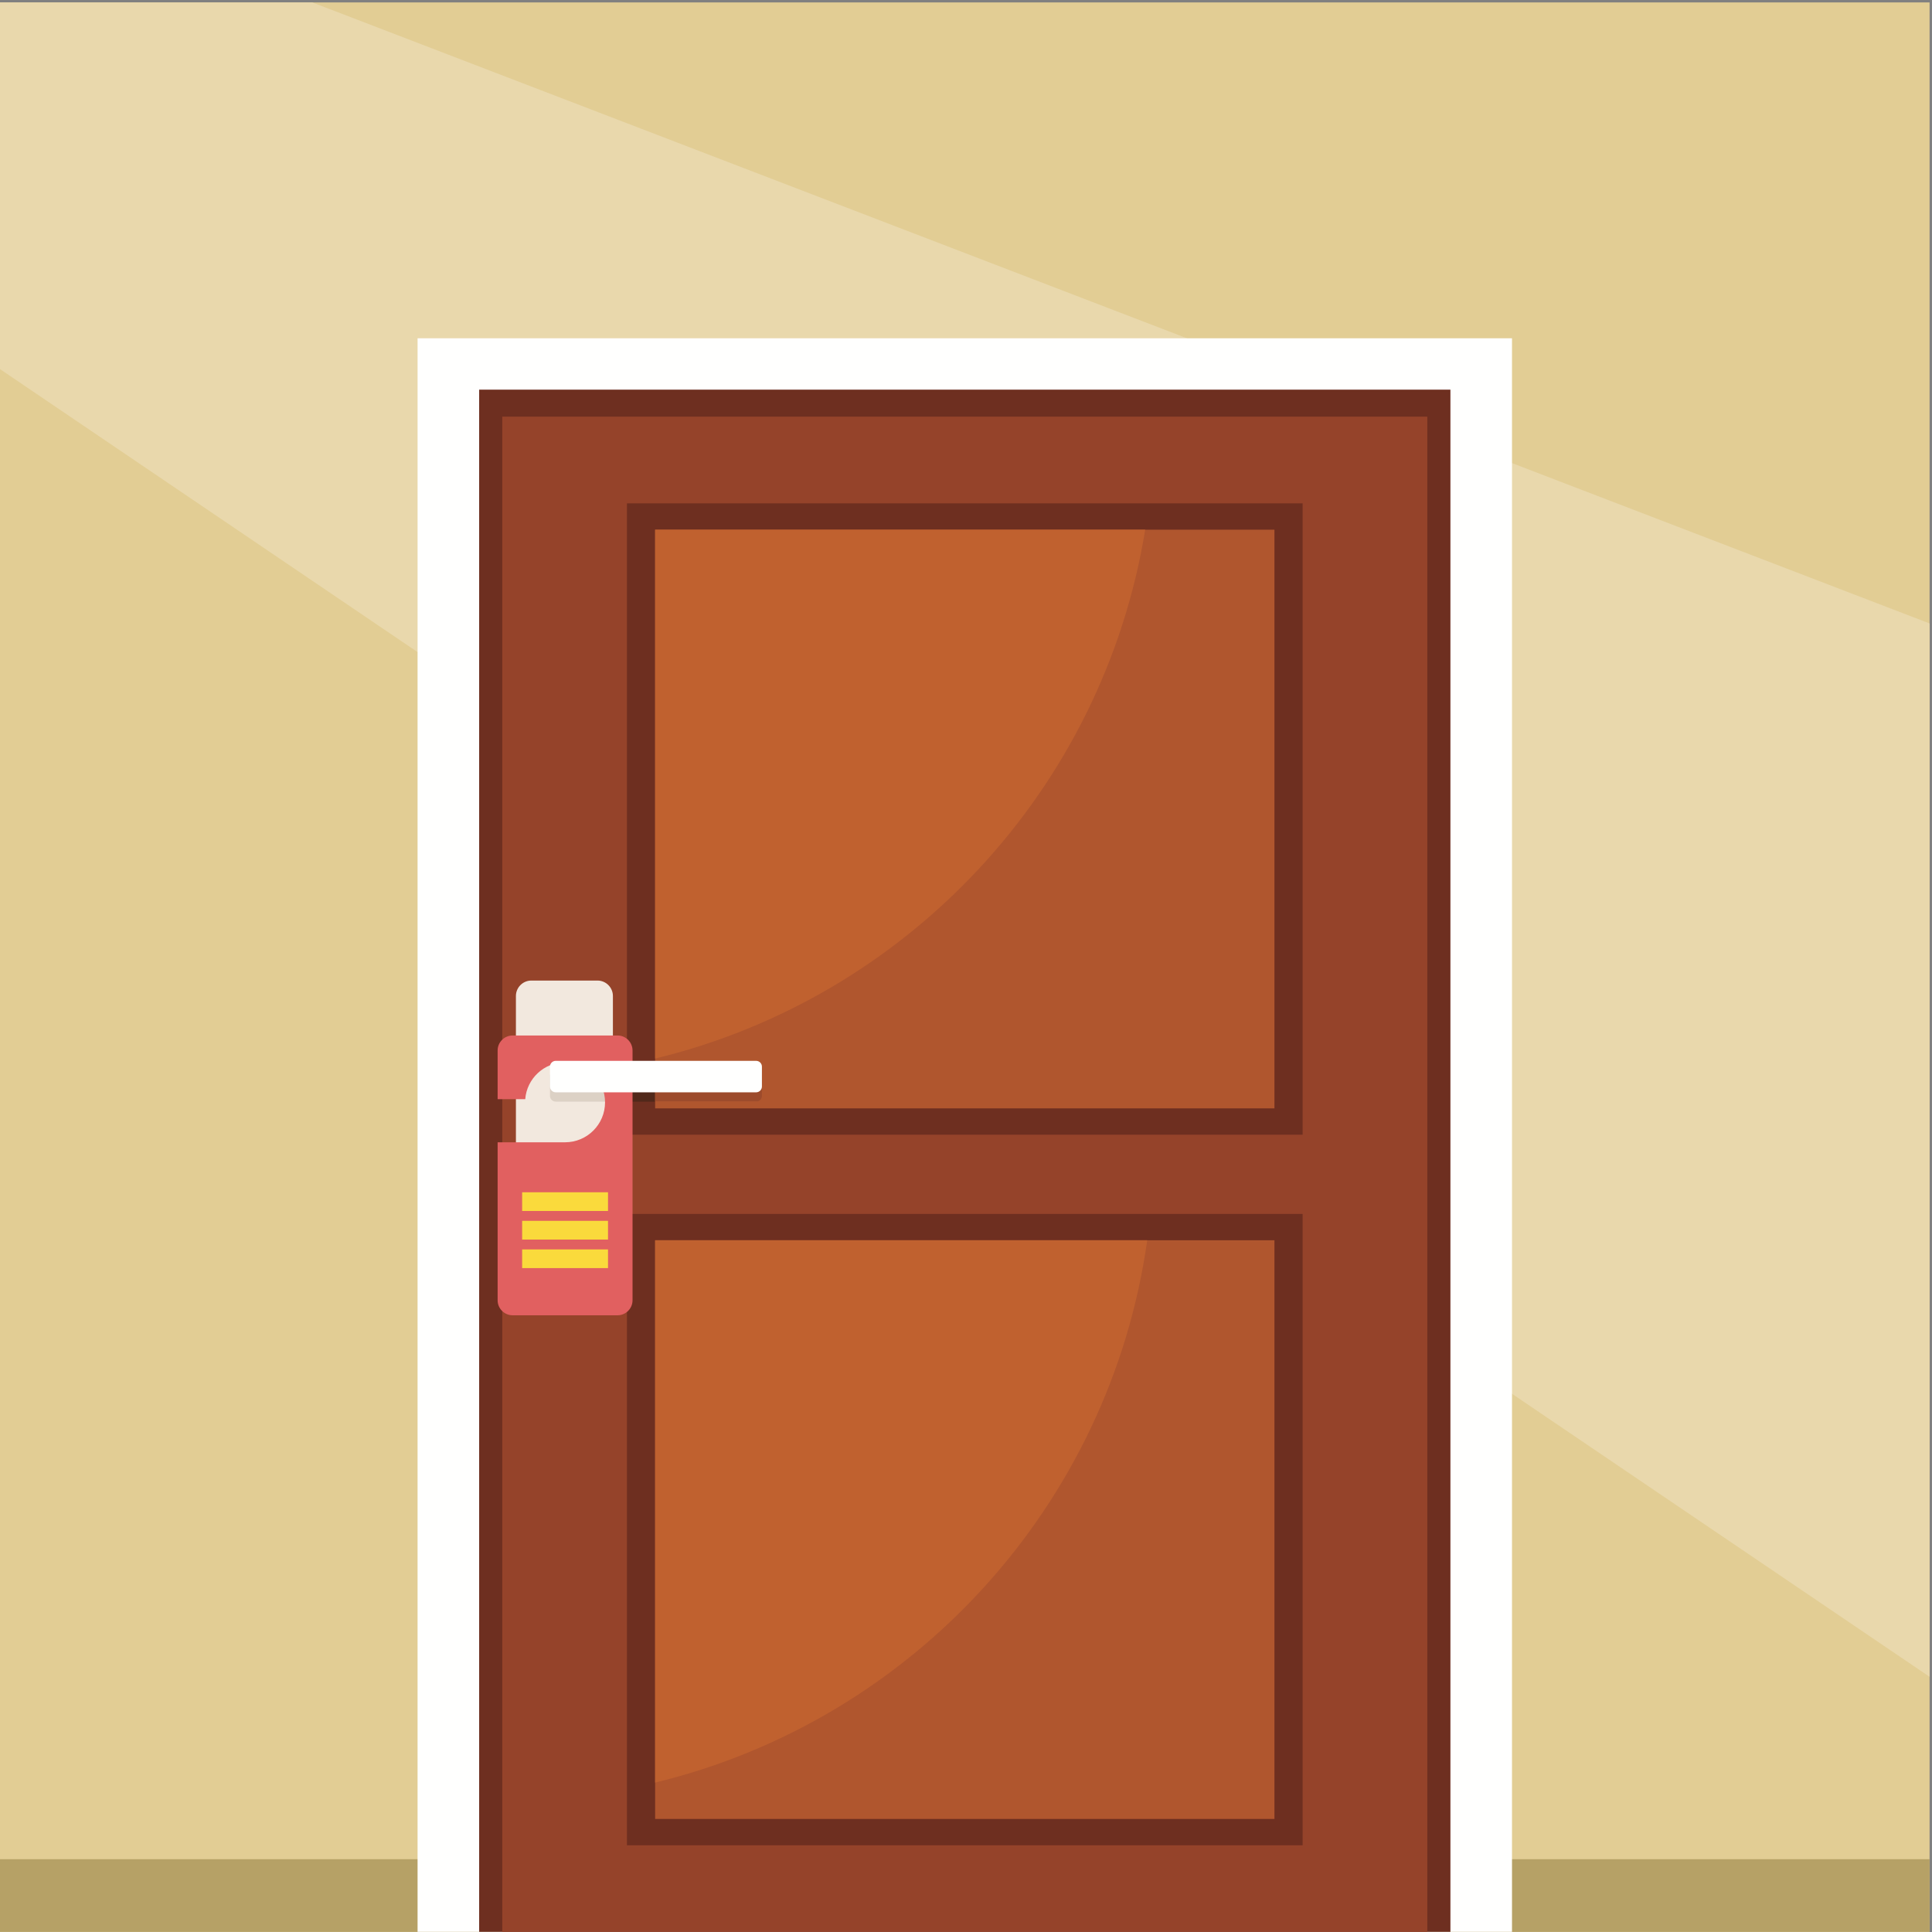
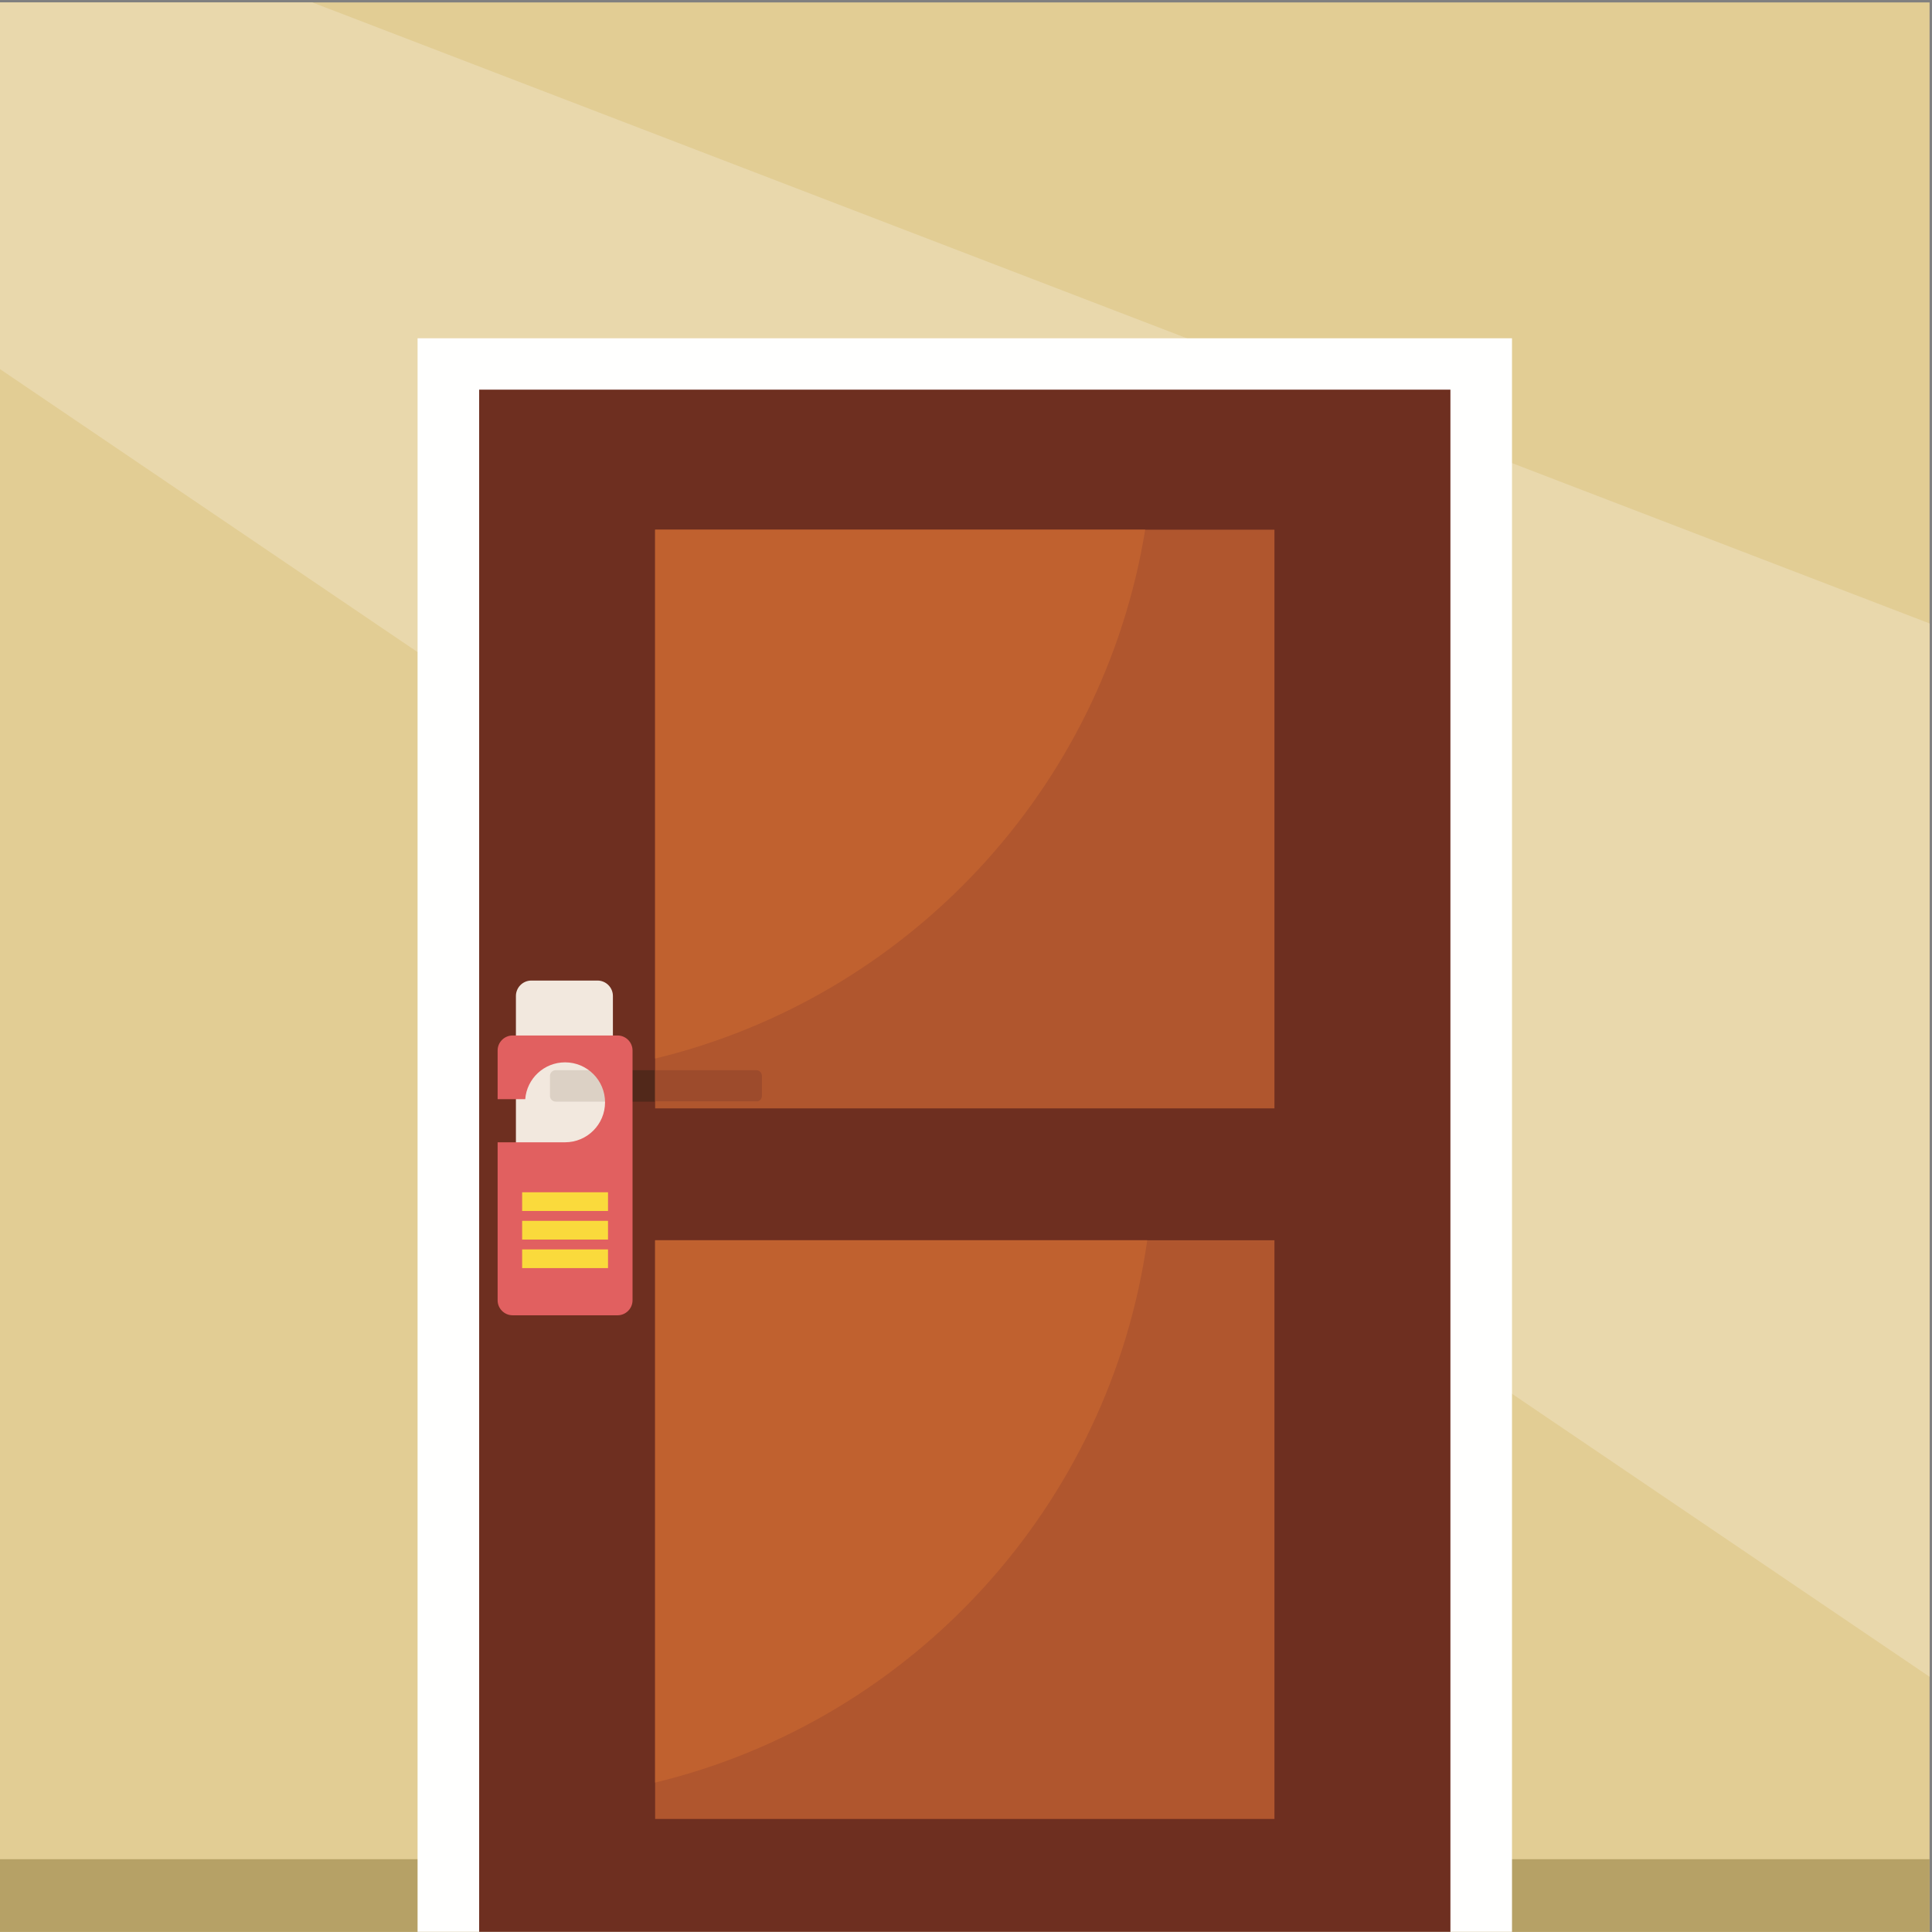
<svg xmlns="http://www.w3.org/2000/svg" version="1.1" x="0" y="0" width="660" height="660" viewBox="0, 0, 660, 660">
  <rect x="0" y="0" width="660" height="660" fill="#808080" stroke="none" />
  <defs>
    <clipPath id="Clip_1">
      <path d="M-0,0.828 L659.174,0.828 L659.174,659.94 L-0,659.94 z" />
    </clipPath>
  </defs>
  <g id="Layer_1">
    <g clip-path="url(#Clip_1)">
      <path d="M-0,0.828 L659.174,0.828 L659.174,659.94 L-0,659.94 z" fill="#E2CD94" />
      <path d="M-0,635.126 L659.174,635.126 L659.174,659.94 L-0,659.94 z" fill="#B6A166" />
      <path d="M-0,126.092 L659.174,572.813 L659.174,212.979 L106.688,0.828 L-0,0.828 L-0,126.092" fill="#E9D8AC" />
      <path d="M142.647,115.56 L516.524,115.56 L516.524,659.94 L142.647,659.94 z" fill="#FFFFFE" />
      <path d="M163.686,133.114 L495.486,133.114 L495.486,659.94 L163.686,659.94 z" fill="#6E2F20" />
-       <path d="M171.584,142.33 L487.59,142.33 L487.59,659.94 L171.584,659.94 z" fill="#95432A" />
    </g>
    <path d="M214.176,171.953 L444.998,171.953 L444.998,387.633 L214.176,387.633 z" fill="#6E2F20" />
    <path d="M214.176,376.333 L214.176,365.582 L258.308,365.582 C259.394,365.582 260.282,366.47 260.282,367.557 L260.282,374.358 C260.282,375.445 259.394,376.333 258.308,376.333 L214.176,376.333" fill="#51281A" />
    <path d="M223.802,180.949 L435.37,180.949 L435.37,378.638 L223.802,378.638 z" fill="#B0562E" />
    <path d="M258.952,376.224 L223.802,376.224 L223.802,365.582 L258.308,365.582 C259.394,365.582 260.282,366.47 260.282,367.557 L260.282,374.358 C260.282,375.219 259.725,375.956 258.952,376.224" fill="#9D4B2C" />
    <path d="M223.802,180.949 L391.214,180.949 C376.82,269.623 310.121,340.739 223.802,361.625 L223.802,180.949" fill="#C0612F" />
    <path d="M214.176,414.694 L444.998,414.694 L444.998,630.377 L214.176,630.377 z" fill="#6E2F20" />
    <path d="M223.802,423.691 L435.37,423.691 L435.37,621.38 L223.802,621.38 z" fill="#B0562E" />
    <path d="M223.802,423.691 L391.909,423.691 C379.107,514.494 311.604,587.711 223.802,608.957 L223.802,423.691" fill="#C0612F" />
    <path d="M181.512,334.973 L204.111,334.973 C207.008,334.973 209.377,337.343 209.377,340.239 L209.377,413.961 C209.377,416.857 207.008,419.227 204.111,419.227 L181.512,419.227 C178.616,419.227 176.246,416.857 176.246,413.961 L176.246,340.239 C176.246,337.343 178.616,334.973 181.512,334.973" fill="#F2E8DE" />
    <path d="M209.377,365.582 L209.377,376.333 L189.851,376.333 C188.765,376.333 187.876,375.445 187.876,374.358 L187.876,367.557 C187.876,366.47 188.765,365.582 189.851,365.582 L209.377,365.582" fill="#DCD1C5" />
    <path d="M175.117,353.737 L210.961,353.737 C213.777,353.737 216.083,356.042 216.083,358.858 L216.083,444.202 C216.083,447.017 213.777,449.323 210.961,449.323 L175.117,449.323 C172.3,449.323 169.996,447.017 169.996,444.202 L169.996,390.223 L193.039,390.223 C200.58,390.223 206.694,384.108 206.694,376.567 C206.694,369.026 200.58,362.912 193.039,362.912 C185.856,362.912 179.97,368.458 179.425,375.501 L169.996,375.501 L169.996,358.858 C169.996,356.042 172.3,353.737 175.117,353.737" fill="#E16060" />
    <path d="M178.371,417.052 C188.149,417.052 197.928,417.052 207.708,417.052 C207.708,419.185 207.708,421.32 207.708,423.454 C197.928,423.454 188.149,423.454 178.371,423.454 C178.371,421.32 178.371,419.185 178.371,417.052 z M178.371,426.813 L207.708,426.813 L207.708,433.215 L178.371,433.215 z M178.371,407.291 L207.708,407.291 L207.708,413.692 L178.371,413.692 z" fill="#FADA3C" />
-     <path d="M189.851,362.4 L258.308,362.4 C259.394,362.4 260.282,363.289 260.282,364.375 L260.282,371.178 C260.282,372.264 259.394,373.151 258.308,373.151 L189.851,373.151 C188.765,373.151 187.876,372.264 187.876,371.178 L187.876,364.375 C187.876,363.289 188.765,362.4 189.851,362.4" fill="#FFFFFE" />
  </g>
</svg>